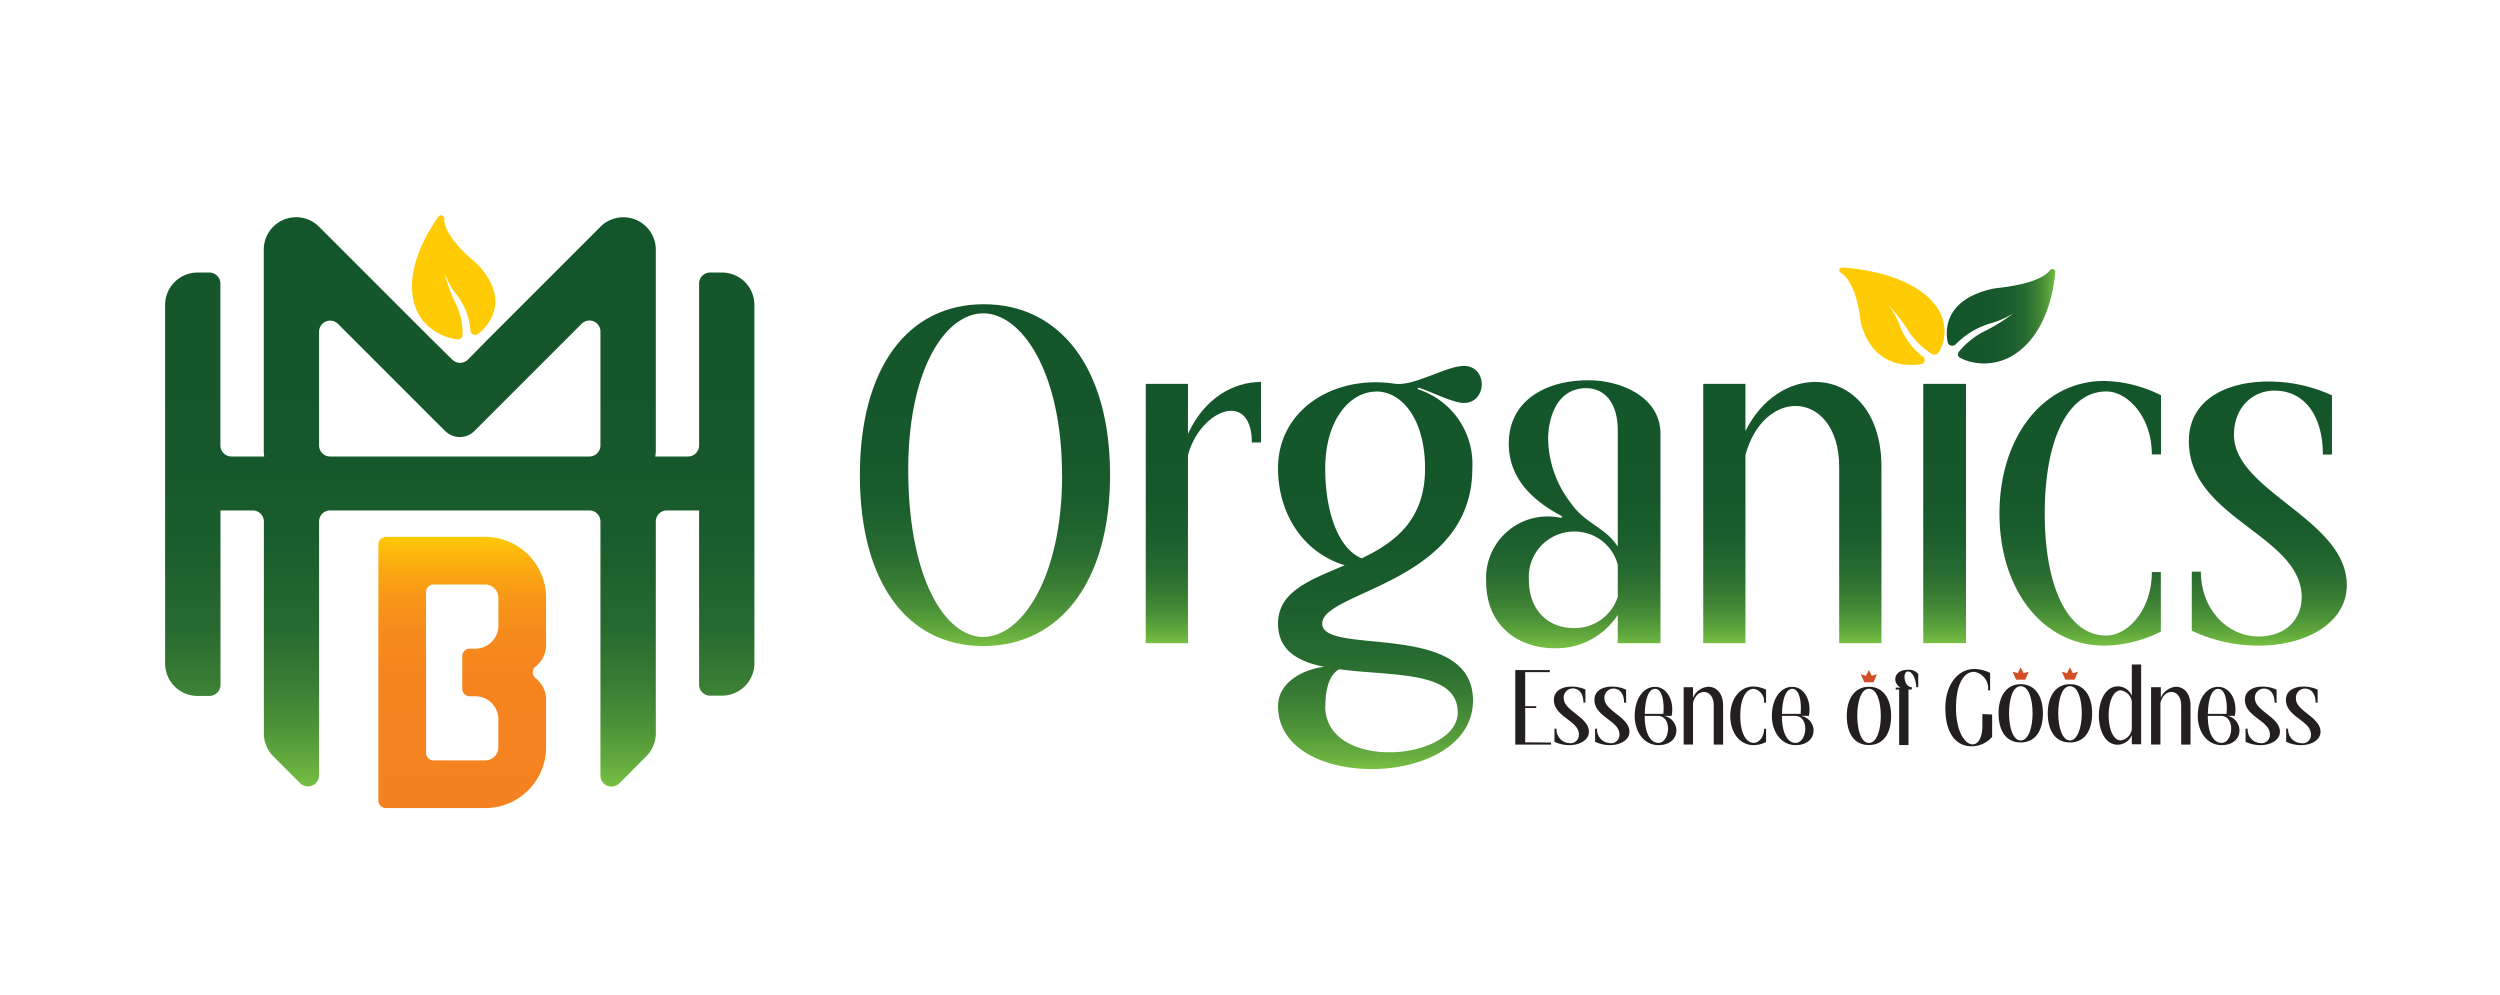
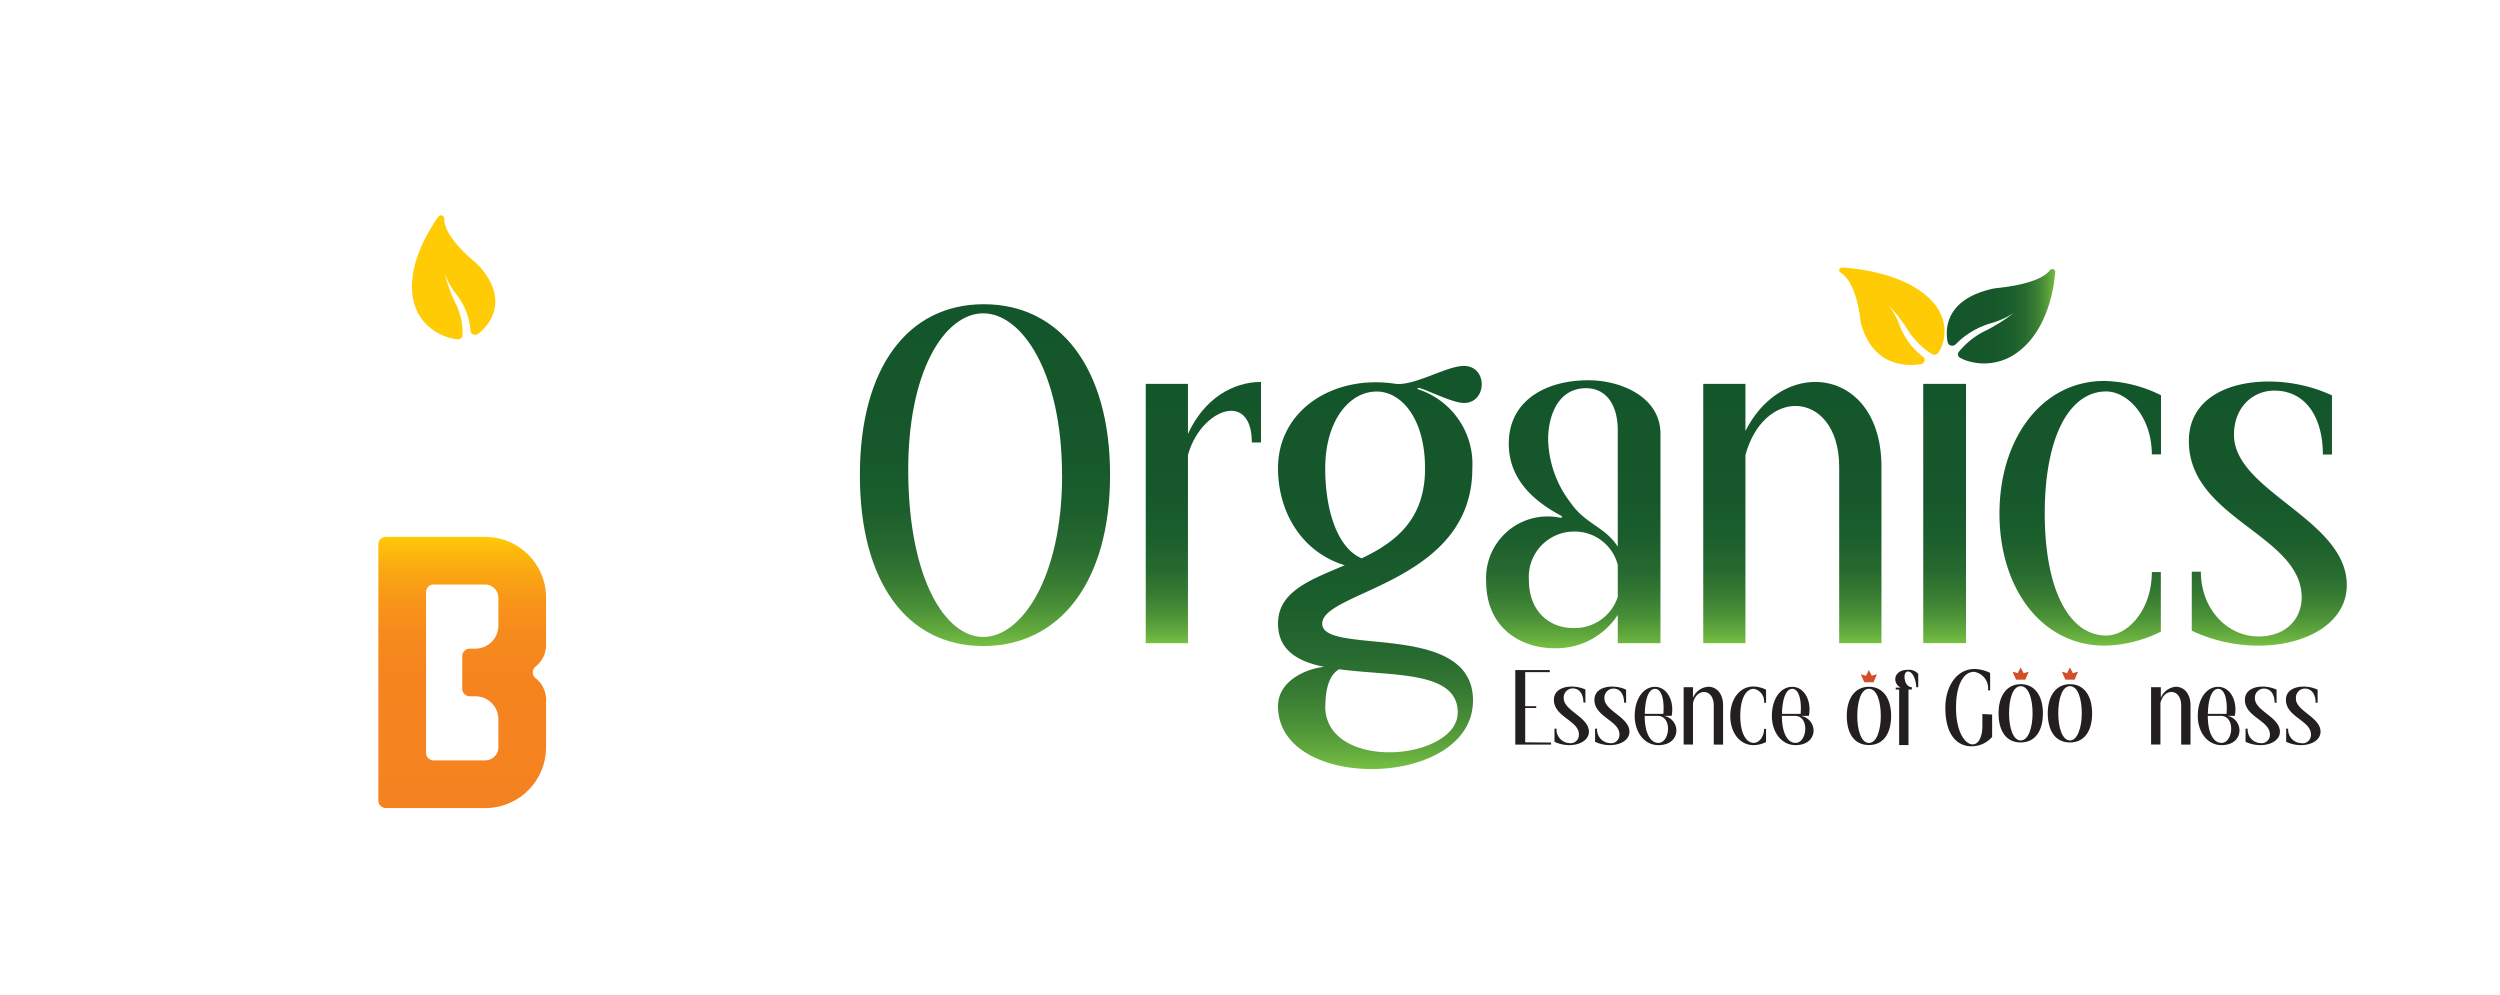
<svg xmlns="http://www.w3.org/2000/svg" xmlns:xlink="http://www.w3.org/1999/xlink" id="Layer_1" data-name="Layer 1" viewBox="0 0 299.78 119.35">
  <defs>
    <style>.cls-1{fill:#fff;}.cls-2{fill:url(#linear-gradient);}.cls-3{fill:url(#linear-gradient-2);}.cls-4{fill:#ffcb05;}.cls-5{fill:url(#linear-gradient-3);}.cls-6{fill:url(#linear-gradient-4);}.cls-7{fill:url(#linear-gradient-5);}.cls-8{fill:url(#linear-gradient-6);}.cls-9{fill:url(#linear-gradient-7);}.cls-10{fill:url(#linear-gradient-8);}.cls-11{fill:url(#linear-gradient-9);}.cls-12{fill:url(#linear-gradient-10);}.cls-13{fill:url(#linear-gradient-11);}.cls-14{fill:#231f20;}.cls-15{fill:#d24e27;}.cls-16{fill:none;}</style>
    <linearGradient id="linear-gradient" x1="55.31" y1="97.22" x2="55.31" y2="64.7" gradientUnits="userSpaceOnUse">
      <stop offset="0" stop-color="#f58220" />
      <stop offset="0.48" stop-color="#f5841f" />
      <stop offset="0.65" stop-color="#f68b1d" />
      <stop offset="0.77" stop-color="#f89618" />
      <stop offset="0.87" stop-color="#faa712" />
      <stop offset="0.96" stop-color="#fdbd0a" />
      <stop offset="1" stop-color="#ffcb05" />
    </linearGradient>
    <linearGradient id="linear-gradient-2" x1="55.02" y1="26.36" x2="55.02" y2="94.64" gradientUnits="userSpaceOnUse">
      <stop offset="0" stop-color="#14562b" />
      <stop offset="0.44" stop-color="#16582b" />
      <stop offset="0.6" stop-color="#1c5f2d" />
      <stop offset="0.72" stop-color="#276a30" />
      <stop offset="0.81" stop-color="#377b33" />
      <stop offset="0.89" stop-color="#4b9138" />
      <stop offset="0.96" stop-color="#64ac3e" />
      <stop offset="1" stop-color="#77c043" />
    </linearGradient>
    <linearGradient id="linear-gradient-3" x1="233.33" y1="38.24" x2="246.39" y2="38.24" xlink:href="#linear-gradient-2" />
    <linearGradient id="linear-gradient-4" x1="117.98" y1="36.8" x2="117.98" y2="77.79" xlink:href="#linear-gradient-2" />
    <linearGradient id="linear-gradient-5" x1="144.19" y1="46.12" x2="144.19" y2="77.45" xlink:href="#linear-gradient-2" />
    <linearGradient id="linear-gradient-6" x1="165.39" y1="44.22" x2="165.39" y2="92.53" xlink:href="#linear-gradient-2" />
    <linearGradient id="linear-gradient-7" x1="188.5" y1="45.89" x2="188.5" y2="78.02" xlink:href="#linear-gradient-2" />
    <linearGradient id="linear-gradient-8" x1="214.82" y1="46.12" x2="214.82" y2="77.45" xlink:href="#linear-gradient-2" />
    <linearGradient id="linear-gradient-9" x1="233.18" y1="46.03" x2="233.18" y2="77.12" xlink:href="#linear-gradient-2" />
    <linearGradient id="linear-gradient-10" x1="249.34" y1="46.01" x2="249.34" y2="77.74" xlink:href="#linear-gradient-2" />
    <linearGradient id="linear-gradient-11" x1="271.83" y1="46.07" x2="271.83" y2="77.74" xlink:href="#linear-gradient-2" />
  </defs>
  <rect class="cls-1" width="299.78" height="119.35" />
  <path class="cls-2" d="M58.07,64.7H46.17a.9.9,0,0,0-.91.9V96.31a.91.91,0,0,0,.91.91h11.9a7.3,7.3,0,0,0,7.3-7.3V84.5a3.3,3.3,0,0,0-1.24-2.84.9.9,0,0,1,0-1.43,3.3,3.3,0,0,0,1.24-2.81V72A7.29,7.29,0,0,0,58.07,64.7Zm1.58,10.64a2.76,2.76,0,0,1-2.76,2.76h-.67a.9.9,0,0,0-.9.9v3.91a.9.9,0,0,0,.9.9h.67a2.76,2.76,0,0,1,2.76,2.76v3.35a1.58,1.58,0,0,1-1.58,1.58H51.88a.9.9,0,0,1-.9-.9V71.32a.9.9,0,0,1,.9-.91h6.19A1.59,1.59,0,0,1,59.65,72Z" transform="translate(0.11 -0.32)" />
-   <path class="cls-3" d="M86.47,33H85.05a1.32,1.32,0,0,0-1.33,1.33v19.4a1.33,1.33,0,0,1-1.33,1.33H78.46a4.05,4.05,0,0,0,.07-.7V30.25a3.89,3.89,0,0,0-6.64-2.74h0L58.34,41.06,56,43.44a1.33,1.33,0,0,1-1.88,0L51.7,41.06,38.15,27.51h0a3.88,3.88,0,0,0-6.63,2.74V54.36a4,4,0,0,0,.06.7H27.65a1.33,1.33,0,0,1-1.33-1.33V34.33A1.33,1.33,0,0,0,25,33H23.58a3.89,3.89,0,0,0-3.89,3.88v43a3.89,3.89,0,0,0,3.89,3.89H25a1.33,1.33,0,0,0,1.33-1.33V61.53h3.87a1.33,1.33,0,0,1,1.33,1.33V88.27A3.92,3.92,0,0,0,32.65,91l3.23,3.23a1.33,1.33,0,0,0,2.27-.94V62.86a1.32,1.32,0,0,1,1.33-1.33H70.57a1.32,1.32,0,0,1,1.32,1.33V93.31a1.33,1.33,0,0,0,2.27.94L77.39,91a3.89,3.89,0,0,0,1.14-2.75V62.86a1.32,1.32,0,0,1,1.32-1.33h3.87V82.41a1.32,1.32,0,0,0,1.33,1.33h1.42a3.89,3.89,0,0,0,3.88-3.89v-43A3.88,3.88,0,0,0,86.47,33ZM38.15,40.09a1.33,1.33,0,0,1,2.27-.93l9.91,9.91,1.37,1.38L53.27,52a2.48,2.48,0,0,0,3.51,0l1.56-1.56,1.38-1.38,9.91-9.91a1.32,1.32,0,0,1,2.26.93V53.73a1.33,1.33,0,0,1-1.32,1.33H39.48a1.33,1.33,0,0,1-1.33-1.33Z" transform="translate(0.11 -0.32)" />
  <path class="cls-4" d="M52.9,26.15a.38.38,0,0,0-.43.14c-1,1.39-4.21,6.28-2.85,10.62a5.69,5.69,0,0,0,2,2.83,6.11,6.11,0,0,0,1.56.88,5.4,5.4,0,0,0,1.55.38.67.67,0,0,0,.44-.12.51.51,0,0,0,.18-.37,8,8,0,0,0-.74-3.63,17.36,17.36,0,0,1-1.4-3.8,8.5,8.5,0,0,0,1.32,2.43A8,8,0,0,1,56.31,40a.52.52,0,0,0,.35.43.6.6,0,0,0,.59-.09c1-.79,3.92-3.71.2-8a4.17,4.17,0,0,0-.6-.59c-.88-.73-3.76-3.26-3.68-5.22a.35.35,0,0,0-.27-.34Z" transform="translate(0.11 -0.32)" />
  <path class="cls-5" d="M246.14,32.6a.4.4,0,0,0-.43.12c-1.23,1.57-5.13,2-6.3,2.14a5.35,5.35,0,0,0-.86.15c-5.73,1.41-5.35,5.23-5.1,6.37a.53.53,0,0,0,.4.38.6.6,0,0,0,.56-.16,9.56,9.56,0,0,1,4.33-2.55,10.27,10.27,0,0,0,2.62-1.2,20.55,20.55,0,0,1-3.59,2.23,9.43,9.43,0,0,0-3,2.44.49.49,0,0,0-.09.39.51.51,0,0,0,.26.32,5.13,5.13,0,0,0,1.46.52,6.34,6.34,0,0,0,1.79.14,6.68,6.68,0,0,0,3.41-1.17c3.91-2.67,4.62-8.17,4.74-9.79a.31.31,0,0,0-.24-.33Z" transform="translate(0.11 -0.32)" />
  <path class="cls-4" d="M220.45,32.61a.31.31,0,0,0,.14.39c1.75,1.1,2.27,4.6,2.38,5.64a4.4,4.4,0,0,0,.16.77c1.58,5.13,5.85,4.79,7.12,4.57a.52.52,0,0,0,.42-.36.46.46,0,0,0-.17-.5,8.43,8.43,0,0,1-2.85-3.88,8.57,8.57,0,0,0-1.34-2.35,18.91,18.91,0,0,1,2.49,3.22,9.28,9.28,0,0,0,2.73,2.65.58.58,0,0,0,.43.08.56.56,0,0,0,.36-.23,4,4,0,0,0,.58-1.31,4.84,4.84,0,0,0,.15-1.6,5.29,5.29,0,0,0-1.3-3.06c-3-3.49-9.12-4.13-10.93-4.24a.35.35,0,0,0-.37.21Z" transform="translate(0.11 -0.32)" />
  <path class="cls-6" d="M133,57.29c0,12.9-6.1,20.5-15.2,20.5S103,70.19,103,57.29s5.76-20.49,14.86-20.49S133,44.39,133,57.29Zm-5.76,0c0-12.32-4.83-19.4-9.44-19.4s-9.15,6.91-9,19.4,4.43,19.41,9,19.41S127.25,69.62,127.25,57.29Z" transform="translate(0.11 -0.32)" />
  <path class="cls-7" d="M151.1,46.12v7.26H150c0-2.65-1.09-3.8-2.47-3.8-1.9,0-4.32,2.13-5.19,5.3V77.45h-5.06V46.35h5.06v6C144.3,48.08,147.76,46.12,151.1,46.12Z" transform="translate(0.11 -0.32)" />
  <path class="cls-8" d="M169.93,47a9.42,9.42,0,0,1,6.51,9.5c0,13.76-18,14.68-18,18.6s18.08-.46,18.08,9.21c0,5.47-6.16,8.23-12.15,8.23-5.7,0-11.23-2.47-11.23-7.54,0-2.88,3.05-4.43,5.53-4.72-3.17-.63-5.53-2-5.53-5.18,0-3.86,3.86-5.24,8-7-5.13-1.56-8-6.34-8-11.63,0-6.34,5.42-10.31,11.69-10.31a15.45,15.45,0,0,1,2.3.17c2.31.35,6.17-2.13,8.3-2.13,2.88,0,2.82,4.44,0,4.44C173.79,48.66,169.35,46.18,169.93,47Zm-5.13.28c-3,.06-6,3.34-6,9.22,0,5.06,1.49,9.56,4.37,10.77,4-1.9,7.6-4.61,7.6-10.77S167.8,47.16,164.8,47.27Zm-6,37.72c0,3.86,3.8,5.53,7.71,5.53s8.18-1.79,8.18-4.78c0-5.07-8-4.32-14.22-5.18C159.39,81.19,158.82,82.69,158.82,85Z" transform="translate(0.11 -0.32)" />
  <path class="cls-9" d="M199,52.34V77.45h-5.12v-3.4a8.77,8.77,0,0,1-7.6,4c-4.15,0-8.18-2.53-8.18-8a7.38,7.38,0,0,1,8.81-7.66c.29.06.4-.11.17-.23-3.45-1.84-6.27-4.49-6.27-8.64,0-5.24,4.54-7.6,9.5-7.6C194.12,45.89,199,47.85,199,52.34Zm-5.12,15.72a5.32,5.32,0,0,0-5.19-4,5.43,5.43,0,0,0-5.47,5.76c0,4,2.65,5.81,5.3,5.81a5.42,5.42,0,0,0,5.36-3.74Zm0-16.12c0-3.23-1.5-5.07-3.8-5.07-3.57,0-4.55,3.69-4.55,6.1a12.94,12.94,0,0,0,2.76,7.72c1.73,2.48,4.09,2.82,5.59,5.18Z" transform="translate(0.11 -0.32)" />
  <path class="cls-10" d="M217.55,46.12c4.15,0,7.95,3.4,7.95,10.19V77.45h-5.07V56.31c0-4.83-2.53-7.31-5.24-7.31-2.41,0-4.95,2-6,5.88V77.45h-5.06V46.35h5.06V52C211.16,48.08,214.44,46.12,217.55,46.12Z" transform="translate(0.11 -0.32)" />
  <rect class="cls-11" x="230.62" y="46.03" width="5.13" height="31.09" />
  <path class="cls-12" d="M245.08,61.9c0,9.16,2.94,14.63,7.37,14.63,2.59,0,5.47-3.06,5.47-7.61H259v7.14a15.58,15.58,0,0,1-6.74,1.68c-7.54,0-12.61-6.86-12.61-15.84S244.74,46,252.22,46a15.85,15.85,0,0,1,6.8,1.72v7.09h-1.1c0-4.49-2.88-7.55-5.47-7.55C248,47.27,245.08,52.75,245.08,61.9Z" transform="translate(0.11 -0.32)" />
  <path class="cls-13" d="M281.3,70.48c0,4.55-4.89,7.26-10.59,7.26a18.78,18.78,0,0,1-8-1.79V68.87h1.09c0,4.49,3.17,7.77,6.91,7.77,3.34,0,5.18-2.13,5.18-4.72-.06-7.49-13.53-9.39-13.53-18.71,0-5,4.55-7.14,9.56-7.14a18.11,18.11,0,0,1,7.6,1.66v7.09h-1.09c0-4.49-2.08-7.66-5.82-7.66-2.59,0-4.84,2-4.84,5.3C267.77,59.25,281.3,62.59,281.3,70.48Z" transform="translate(0.11 -0.32)" />
  <path class="cls-14" d="M185.88,89.36v.25h-4.29V80.67h4.14v.25h-2.95V85h1.32v.22h-1.32v4.11Z" transform="translate(0.11 -0.32)" />
  <path class="cls-14" d="M190.42,88.06c0,1-1.09,1.61-2.35,1.61a4.19,4.19,0,0,1-1.78-.4V87.7h.25a1.62,1.62,0,0,0,1.53,1.73,1,1,0,0,0,1.15-1.05c0-1.66-3-2.08-3-4.14,0-1.1,1-1.59,2.12-1.59A4,4,0,0,1,190,83v1.57h-.24c0-1-.46-1.7-1.29-1.7a1.09,1.09,0,0,0-1.07,1.18C187.42,85.57,190.42,86.31,190.42,88.06Z" transform="translate(0.11 -0.32)" />
  <path class="cls-14" d="M195.28,88.06c0,1-1.08,1.61-2.35,1.61a4.12,4.12,0,0,1-1.77-.4V87.7h.24a1.62,1.62,0,0,0,1.53,1.73,1,1,0,0,0,1.15-1.05c0-1.66-3-2.08-3-4.14,0-1.1,1-1.59,2.12-1.59a4,4,0,0,1,1.68.37v1.57h-.24c0-1-.46-1.7-1.29-1.7a1.09,1.09,0,0,0-1.07,1.18C192.28,85.57,195.28,86.31,195.28,88.06Z" transform="translate(0.11 -0.32)" />
  <path class="cls-14" d="M200.91,87.9c0,.89-.66,1.77-2.17,1.77-1.66,0-2.83-1.53-2.83-3.51s1-3.48,2.43-3.48,2.35,1.66,2,3.48h-.94A1.8,1.8,0,0,1,200.91,87.9Zm-2.25-1.74h-1.55c0,2,.65,3.24,1.63,3.24C200.14,89.43,200.47,86.16,198.66,86.16Zm-1.54-.24h2.23c.14-1.84-.28-3-1-3S197.16,84,197.12,85.92Z" transform="translate(0.11 -0.32)" />
  <path class="cls-14" d="M204.75,82.67c.92,0,1.76.75,1.76,2.25v4.69h-1.12V84.92c0-1.07-.56-1.62-1.16-1.62s-1.1.44-1.33,1.3v5h-1.12V82.72h1.12V84A2.12,2.12,0,0,1,204.75,82.67Z" transform="translate(0.11 -0.32)" />
  <path class="cls-14" d="M208.57,86.16c0,2,.65,3.24,1.63,3.24.58,0,1.22-.67,1.22-1.68h.24V89.3a3.44,3.44,0,0,1-1.5.37c-1.67,0-2.79-1.52-2.79-3.51s1.12-3.52,2.78-3.52a3.61,3.61,0,0,1,1.51.38v1.57h-.24a1.52,1.52,0,0,0-1.22-1.67C209.22,82.92,208.57,84.13,208.57,86.16Z" transform="translate(0.11 -0.32)" />
  <path class="cls-14" d="M217.36,87.9c0,.89-.66,1.77-2.17,1.77-1.66,0-2.83-1.53-2.83-3.51s1-3.48,2.44-3.48,2.35,1.66,2,3.48h-1A1.8,1.8,0,0,1,217.36,87.9Zm-2.24-1.74h-1.56c0,2,.65,3.24,1.63,3.24C216.6,89.43,216.93,86.16,215.12,86.16Zm-1.55-.24h2.24c.14-1.84-.29-3-1-3S213.61,84,213.57,85.92Z" transform="translate(0.11 -0.32)" />
  <path class="cls-14" d="M224,82.67c-1.71,0-2.66,1.44-2.66,3.49s.86,3.5,2.65,3.5,2.67-1.45,2.67-3.5S225.71,82.67,224,82.67Zm0,6.74c-.93,0-1.4-1.54-1.4-3.25s.45-3.25,1.4-3.25,1.42,1.54,1.42,3.25S224.93,89.41,224,89.41Z" transform="translate(0.11 -0.32)" />
  <polygon class="cls-15" points="223.55 81.81 223.13 80.85 223.75 81.03 224.1 80.34 224.45 81.03 225.07 80.85 224.66 81.81 223.55 81.81" />
  <path class="cls-14" d="M248.11,82.36c-1.71,0-2.67,1.44-2.67,3.49s.87,3.5,2.66,3.5,2.66-1.44,2.66-3.5S249.82,82.36,248.11,82.36Zm0,6.75c-.93,0-1.41-1.55-1.41-3.26s.46-3.25,1.41-3.25,1.41,1.54,1.41,3.25S249,89.11,248.1,89.11Z" transform="translate(0.11 -0.32)" />
  <polygon class="cls-15" points="247.66 81.5 247.24 80.54 247.86 80.72 248.21 80.03 248.56 80.72 249.18 80.54 248.77 81.5 247.66 81.5" />
  <path class="cls-14" d="M242.2,82.36c-1.71,0-2.66,1.44-2.66,3.49s.86,3.5,2.65,3.5,2.67-1.44,2.67-3.5S243.91,82.36,242.2,82.36Zm0,6.75c-.93,0-1.4-1.55-1.4-3.26s.45-3.25,1.4-3.25,1.42,1.54,1.42,3.25S243.13,89.11,242.19,89.11Z" transform="translate(0.11 -0.32)" />
  <polygon class="cls-15" points="241.75 81.5 241.33 80.54 241.95 80.72 242.3 80.03 242.66 80.72 243.27 80.54 242.86 81.5 241.75 81.5" />
  <path class="cls-14" d="M229.91,81.13v1.59h-.24c0-.62-.32-1.88-1-1.88s-.49,1.88.47,1.88V83h-.4v6.66h-1.12V83h-.41v-.23h.59c-1-.48-.92-2.13.85-2.13A1.46,1.46,0,0,1,229.91,81.13Z" transform="translate(0.11 -0.32)" />
  <path class="cls-14" d="M238.77,86v2.68a3.23,3.23,0,0,1-2.48,1.13c-1.53,0-3.13-1.13-3.13-4.63,0-2.51,1.33-4.64,3.5-4.64a4.4,4.4,0,0,1,1.87.47v2.09h-.25a2,2,0,0,0-1.67-2.22c-1.31,0-2.17,1.61-2.17,4.3,0,2.91,1.09,4.4,2,4.4.62,0,1.16-.74,1.16-2.23V85.94Z" transform="translate(0.11 -0.32)" />
-   <path class="cls-14" d="M256.64,80v9.57h-1.12v-1.1a1.88,1.88,0,0,1-1.7,1.15c-3,0-3-6.94,0-7a1.83,1.83,0,0,1,1.7,1.13V80Zm-1.12,4.41a1.59,1.59,0,0,0-1.32-1.31c-1.94,0-1.94,6,0,6a1.58,1.58,0,0,0,1.32-1.3Z" transform="translate(0.11 -0.32)" />
  <path class="cls-14" d="M260.8,82.67c.92,0,1.76.75,1.76,2.25v4.69h-1.12V84.92c0-1.07-.56-1.62-1.16-1.62s-1.1.44-1.33,1.3v5h-1.12V82.72H259V84A2.14,2.14,0,0,1,260.8,82.67Z" transform="translate(0.11 -0.32)" />
  <path class="cls-14" d="M268.43,87.9c0,.89-.66,1.77-2.16,1.77-1.66,0-2.84-1.53-2.84-3.51s1-3.48,2.44-3.48,2.35,1.66,2,3.48H267A1.79,1.79,0,0,1,268.43,87.9Zm-2.24-1.74h-1.56c0,2,.65,3.24,1.64,3.24C267.67,89.43,268,86.16,266.19,86.16Zm-1.55-.24h2.24c.14-1.84-.28-3-1-3S264.68,84,264.64,85.92Z" transform="translate(0.11 -0.32)" />
  <path class="cls-14" d="M273.28,88.06c0,1-1.08,1.61-2.34,1.61a4.16,4.16,0,0,1-1.78-.4V87.7h.25a1.62,1.62,0,0,0,1.53,1.73,1,1,0,0,0,1.14-1.05c0-1.66-3-2.08-3-4.14,0-1.1,1-1.59,2.11-1.59a4,4,0,0,1,1.69.37v1.57h-.24c0-1-.46-1.7-1.29-1.7a1.09,1.09,0,0,0-1.07,1.18C270.29,85.57,273.28,86.31,273.28,88.06Z" transform="translate(0.11 -0.32)" />
  <path class="cls-14" d="M278.15,88.06c0,1-1.09,1.61-2.35,1.61a4.12,4.12,0,0,1-1.77-.4V87.7h.24a1.62,1.62,0,0,0,1.53,1.73A1,1,0,0,0,277,88.38c0-1.66-3-2.08-3-4.14,0-1.1,1-1.59,2.12-1.59a4,4,0,0,1,1.68.37v1.57h-.24c0-1-.46-1.7-1.29-1.7a1.09,1.09,0,0,0-1.07,1.18C275.15,85.57,278.15,86.31,278.15,88.06Z" transform="translate(0.11 -0.32)" />
-   <rect class="cls-16" x="9.34" y="21.99" width="283.55" height="76.98" />
</svg>